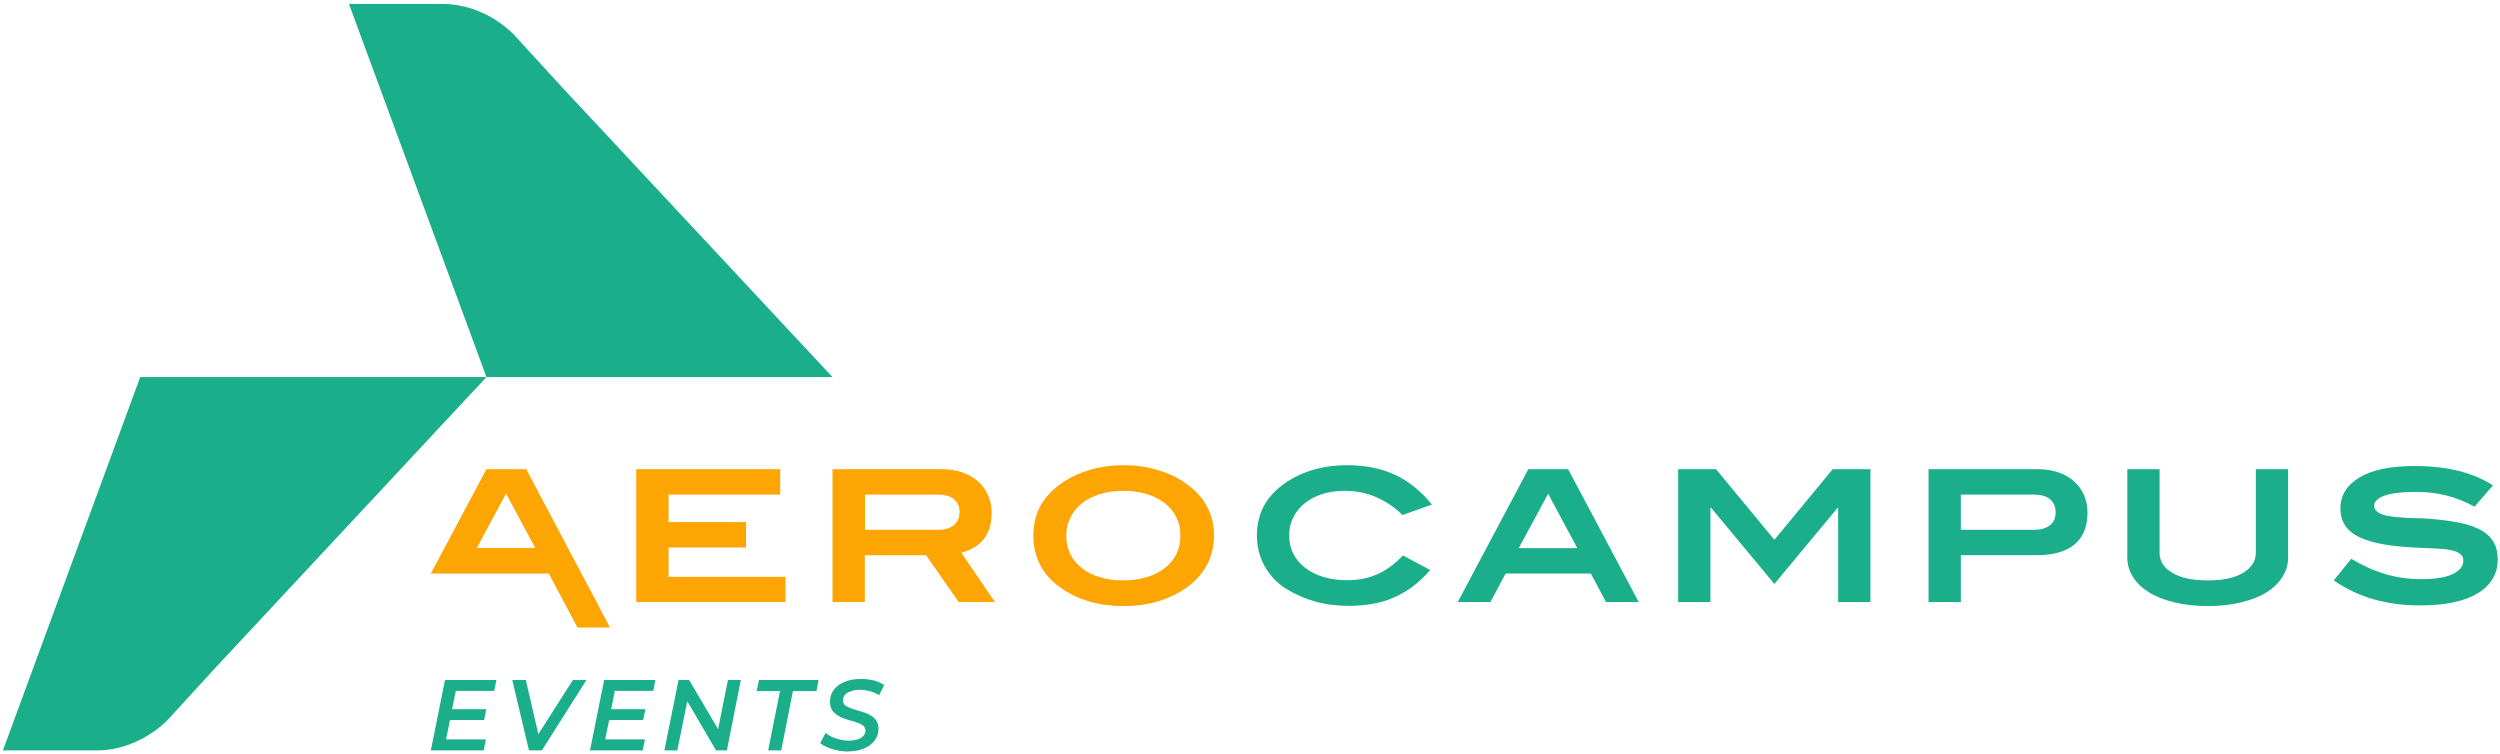
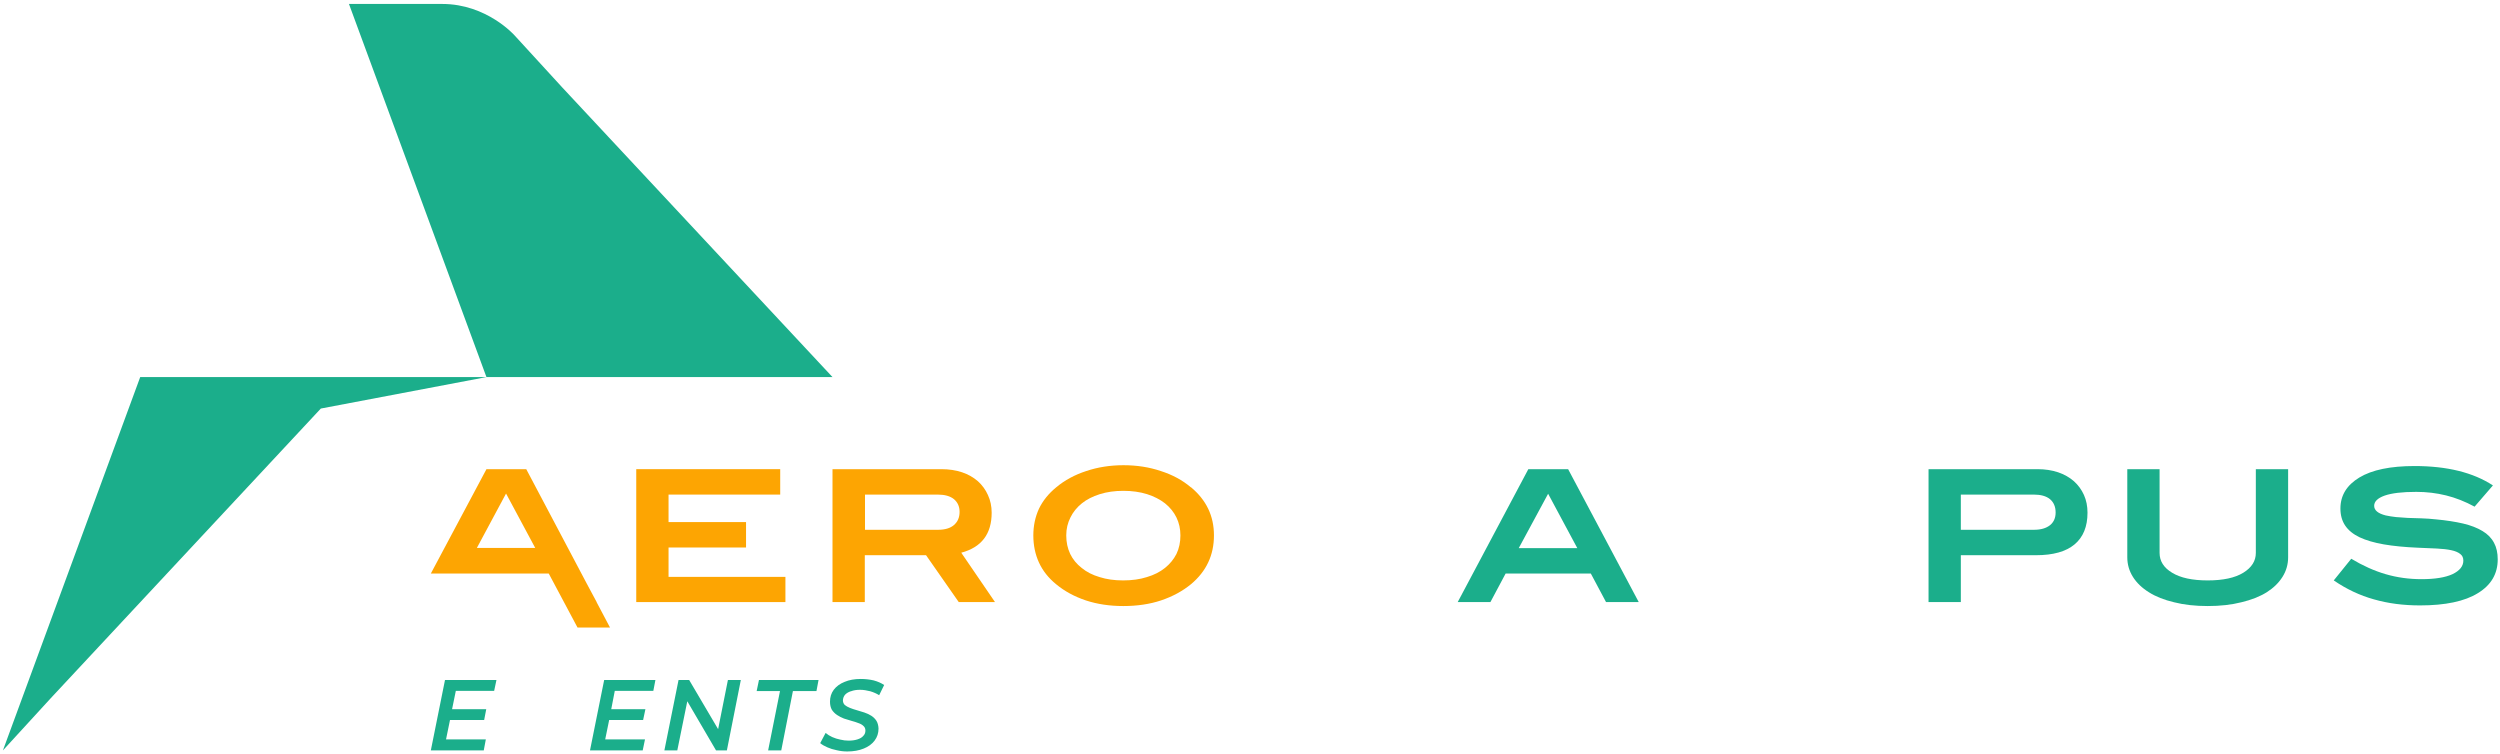
<svg xmlns="http://www.w3.org/2000/svg" version="1.2" viewBox="0 0 1200 362" width="1200" height="362">
  <title>logo-events</title>
  <style>
		.s0 { fill: #1bae8b } 
		.s1 { fill: #fda502 } 
	</style>
  <path class="s0" d="m399.6 181h-166.1l-66-179.1c0 0 23.4 0 44.8 0 21.4 0 34.7 15.1 34.7 15.1l23 25.1c0 0 129.6 138.9 129.6 138.9z" />
-   <path class="s0" d="m233.5 181h-166.2l-65.9 179.2c0 0 23.4 0 44.8 0 21.4 0 34.7-15.1 34.7-15.1l23-25.1c0 0 129.6-139 129.6-139z" />
+   <path class="s0" d="m233.5 181h-166.2l-65.9 179.2l23-25.1c0 0 129.6-139 129.6-139z" />
  <path class="s1" d="m286.4 289l-4.4-8.2-29.4-55.6h-19.1l-26.7 50.1h56.6l13.8 25.9h15.6l-6.4-12.1zm-57.5-26l14-26.1 14 26.1z" />
  <path fill-rule="evenodd" class="s1" d="m320.9 262.8h37.2v-12.2h-37.2v-13.2h53.6v-12.2h-69.1v63.8h71.6v-12.1h-56.1v-14.1z" />
  <path class="s1" d="m476 246.1q0-4.6-1.8-8.5-1.7-3.8-4.8-6.6-3.2-2.8-7.6-4.3-4.5-1.5-9.9-1.5h-52.3v63.8h15.5v-22.5h29.4l15.7 22.5h17.4l-16.2-23.7q14.6-3.9 14.6-19.2zm-18.1 5.9q-2.6 2.3-7.7 2.3h-35v-16.9h34.9q5.1 0 7.8 2.2 2.7 2.3 2.7 6.1 0 4-2.7 6.3z" />
  <path class="s1" d="m571.6 233.9q-6-5.1-14.4-7.8-8.3-2.8-17.9-2.8-9.6 0-17.9 2.8-8.3 2.7-14.4 7.8-5.5 4.5-8.3 10.3-2.7 5.9-2.7 12.8c0 4.7 0.9 9.1 2.7 13q2.7 5.9 8.2 10.4 6 5 14.3 7.8 8.2 2.7 18 2.7c6.6 0 12.7-0.9 18.1-2.7q8.3-2.8 14.4-7.8 11-9.2 11-23.4c0-9.4-3.7-17-11-23.1zm-6.9 32q-2 3.9-5.5 6.7-3.6 2.9-8.7 4.4-5 1.6-11.4 1.6-6.3 0-11.3-1.6-5.1-1.5-8.6-4.4-3.6-2.8-5.5-6.7-1.9-4-1.9-8.9c0-3.2 0.7-6 2-8.6q1.9-3.9 5.5-6.8 3.5-2.8 8.6-4.4 5.1-1.6 11.3-1.6 6.3 0 11.4 1.6 5 1.6 8.6 4.4 3.6 2.9 5.5 6.8 1.9 3.9 1.9 8.6c0 3.2-0.6 6.2-1.9 8.9z" />
-   <path class="s0" d="m626.1 241.7q3.5-2.9 8.4-4.5 4.9-1.6 10.9-1.6 8.6 0 15.5 3.2 7 3.1 12.3 8.4l14.1-5q-7.7-9.6-17.7-14.3-10-4.6-23-4.6-9.6 0-17.9 2.7-8.3 2.8-14.4 7.8-5.5 4.5-8.3 10.4-2.7 5.9-2.7 12.8 0 8.1 3.8 14.9 3.8 6.7 10.2 10.7 6.9 4.2 14.2 6.2 7.3 2 15.8 2 6.3 0 11.7-1 5.4-0.9 10.2-3.1 4.8-2.1 9.1-5.3 4.3-3.3 8.2-7.8l-13.1-7q-5.6 6-12.2 9-6.5 2.9-14.6 2.9-6.3 0-11.5-1.6-5.1-1.6-8.8-4.5-3.6-2.8-5.6-6.8-1.9-3.9-1.9-8.6c0-3.2 0.6-5.9 1.9-8.5q1.9-4 5.4-6.8z" />
  <path class="s0" d="m733.6 225.2l-33.9 63.8h15.7l7.3-13.7h40.9l7.3 13.7h15.7l-33.9-63.8h-19.1zm-4.6 37.9l14.1-26.1 14 26.1z" />
-   <path fill-rule="evenodd" class="s0" d="m851.7 259.1l-28-33.9h-18.2v63.8h15.5v-45.3h0.3l30.4 36.6 30.4-36.6h0.2v45.3h15.5v-63.8h-18.1l-28 33.9z" />
  <path class="s0" d="m995.5 231q-3.2-2.8-7.6-4.3-4.5-1.5-9.9-1.5h-52.3v63.8h15.5v-22.5h36.1q12.3 0 18.5-5.2 6.2-5.2 6.2-15.2 0-4.7-1.7-8.5-1.7-3.8-4.8-6.6zm-11.5 21.1q-2.8 2.2-7.7 2.2h-35.1v-16.9h35q5.1 0 7.8 2.2 2.7 2.3 2.7 6.4 0 3.9-2.7 6.1z" />
  <path class="s0" d="m1082.8 265.4q0 5.8-6 9.5-6 3.7-17.1 3.7-11.1 0-17.1-3.7-6-3.6-6-9.5v-40.2h-15.5v42.3q0 5.1 2.7 9.4 2.7 4.3 7.7 7.4 4.9 3.1 12.1 4.8 7.1 1.8 16.1 1.8 9 0 16.1-1.8 7.2-1.7 12.2-4.8 4.9-3.1 7.6-7.4 2.7-4.3 2.7-9.4v-42.3h-15.5v40.2z" />
  <path class="s0" d="m1197.1 260.5q-1.8-3.4-5.5-5.6-3.8-2.3-9.3-3.6-5.6-1.3-13-2-3.7-0.4-7.1-0.5-3.4-0.1-6.5-0.2-3-0.2-5.6-0.4-2.7-0.3-5-0.8-5.5-1.4-5.5-4.6 0-3.1 5-4.9 5.1-1.8 15.2-1.8 7.4 0 14.3 1.7 6.9 1.7 13.7 5.4l8.8-10.2q-14.2-9.3-37.6-9.3-17.4 0-26.5 5.5-9.1 5.5-9.1 14.9 0 4.8 2.3 8.2 2.3 3.4 6.9 5.6 4.7 2.2 11.6 3.4 7 1.2 16.3 1.6 5.1 0.2 9.2 0.4 4.1 0.2 6.9 0.8 2.8 0.6 4.3 1.8 1.5 1.1 1.5 3.2 0 4-5.2 6.5-5.2 2.4-14.9 2.4-9 0-17.2-2.4-8.2-2.4-16.5-7.4l-8.4 10.4q9.2 6.3 19.3 9.1 10.1 2.9 22.1 2.9 18.3 0 27.8-5.9 9.5-5.8 9.5-16.2 0-4.7-1.8-8z" />
  <path fill-rule="evenodd" class="s0" d="m206.8 360.2h25.4l1-5.3h-19.1l1.9-9.3h16.4l1-5.2h-16.4l1.8-8.8h18.4l1.1-5.2h-24.7l-6.8 33.8z" />
-   <path fill-rule="evenodd" class="s0" d="m258.4 352.4l-6-26h-6.5l8 33.8h6.2l21.4-33.8h-6.5l-16.6 26z" />
  <path fill-rule="evenodd" class="s0" d="m283.2 360.2h25.3l1.1-5.3h-19.1l1.9-9.3h16.3l1.1-5.2h-16.4l1.7-8.8h18.5l1-5.2h-24.6l-6.8 33.8z" />
  <path fill-rule="evenodd" class="s0" d="m344.7 350l-13.9-23.6h-5.1l-6.8 33.8h6.2l4.8-23.6 13.8 23.6h5.2l6.7-33.8h-6.2l-4.7 23.6z" />
  <path fill-rule="evenodd" class="s0" d="m363.2 331.7h11.2l-5.7 28.5h6.3l5.6-28.5h11.3l1-5.3h-28.6l-1.1 5.3z" />
  <path class="s0" d="m408.5 331.8q1.8-0.7 4.3-0.7c1.7 0 3.3 0.3 4.9 0.7q2.4 0.7 4.3 1.9l2.4-4.9q-2.1-1.4-5-2.2-3-0.7-6.3-0.7-4.4 0-7.7 1.4-3.3 1.3-5.2 3.8-1.8 2.4-1.8 5.7 0 2.3 0.9 3.9 1 1.5 2.5 2.5 1.5 1 3.3 1.7 1.8 0.6 3.6 1.1 1.9 0.5 3.4 1.1 1.5 0.5 2.4 1.4 0.9 0.8 0.9 2.2 0 1.5-1 2.5-0.9 1.1-2.8 1.7-1.8 0.6-4.3 0.6-2 0-4-0.5-2-0.4-3.8-1.2-1.8-0.8-3.2-2l-2.6 4.9q1.3 1.1 3.4 2 2 0.9 4.5 1.4 2.5 0.6 5.1 0.6 4.5 0 7.9-1.4 3.3-1.3 5.2-3.8 1.9-2.5 1.9-5.8-0.1-2.2-1-3.7-0.9-1.4-2.4-2.4-1.6-1-3.4-1.6-1.8-0.6-3.6-1.1-1.8-0.5-3.3-1.1-1.5-0.6-2.5-1.4-0.9-0.9-0.9-2.3 0.1-1.5 1-2.6 1-1.1 2.8-1.7z" />
</svg>